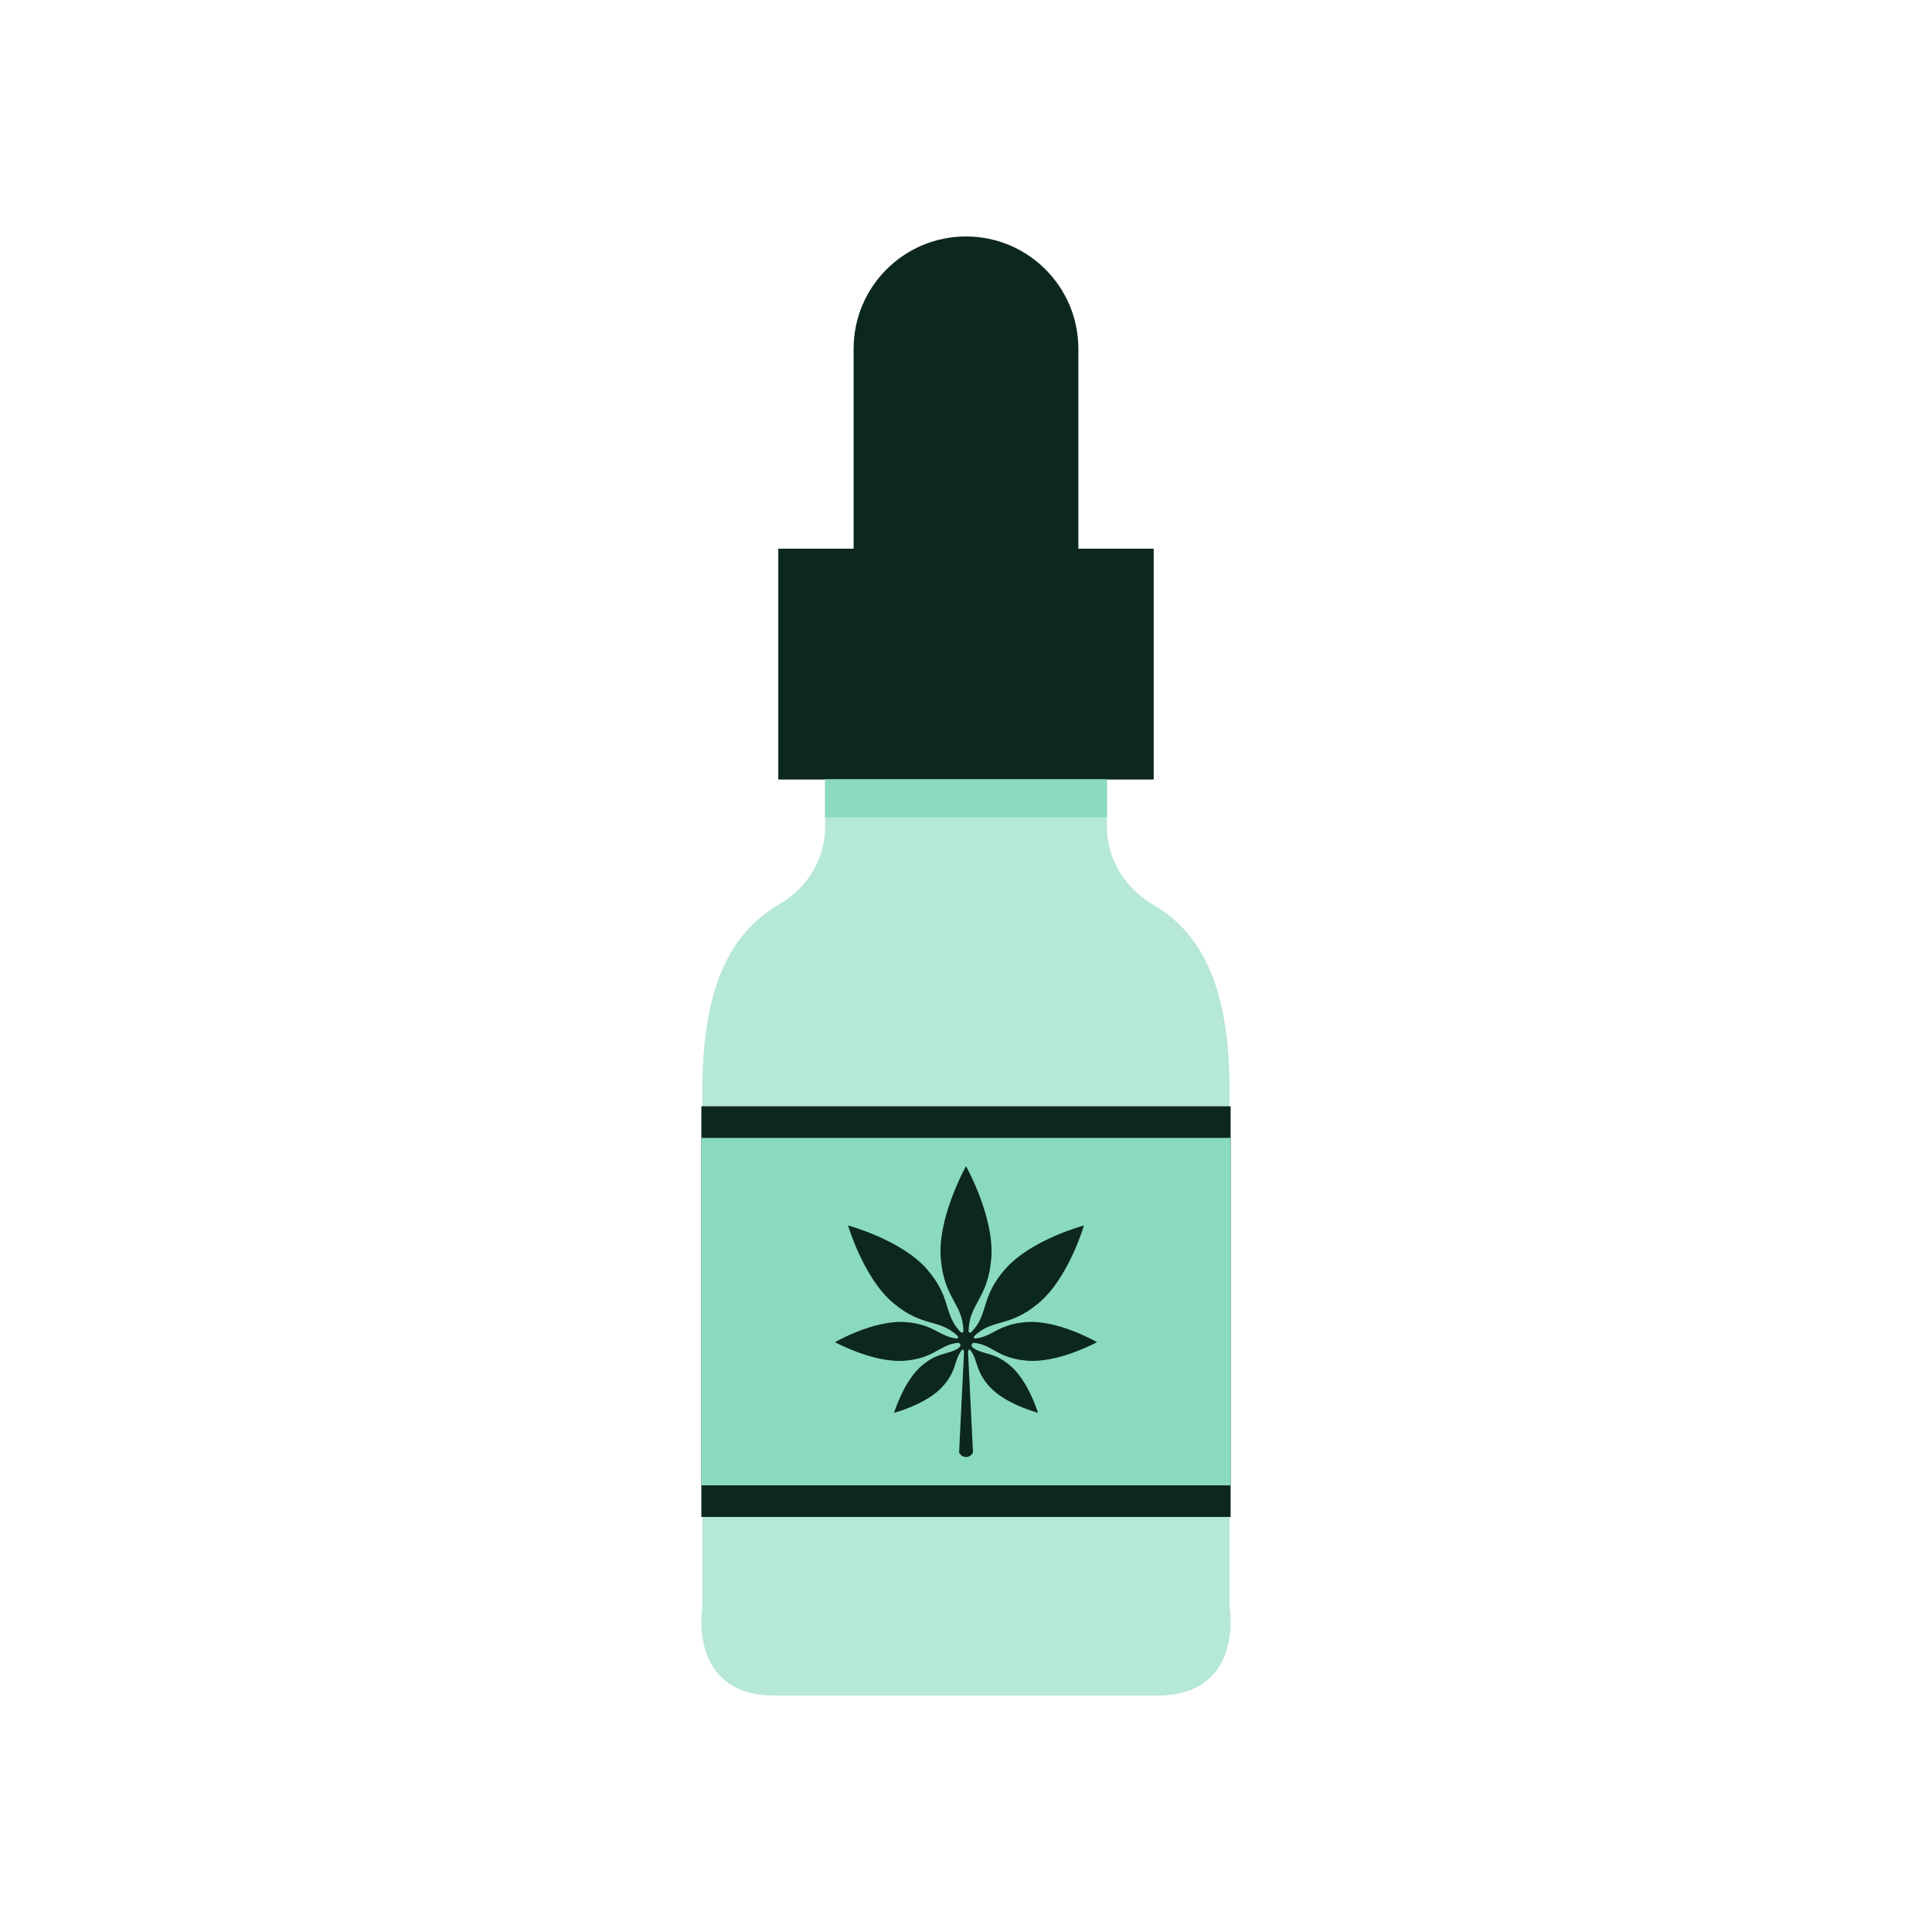
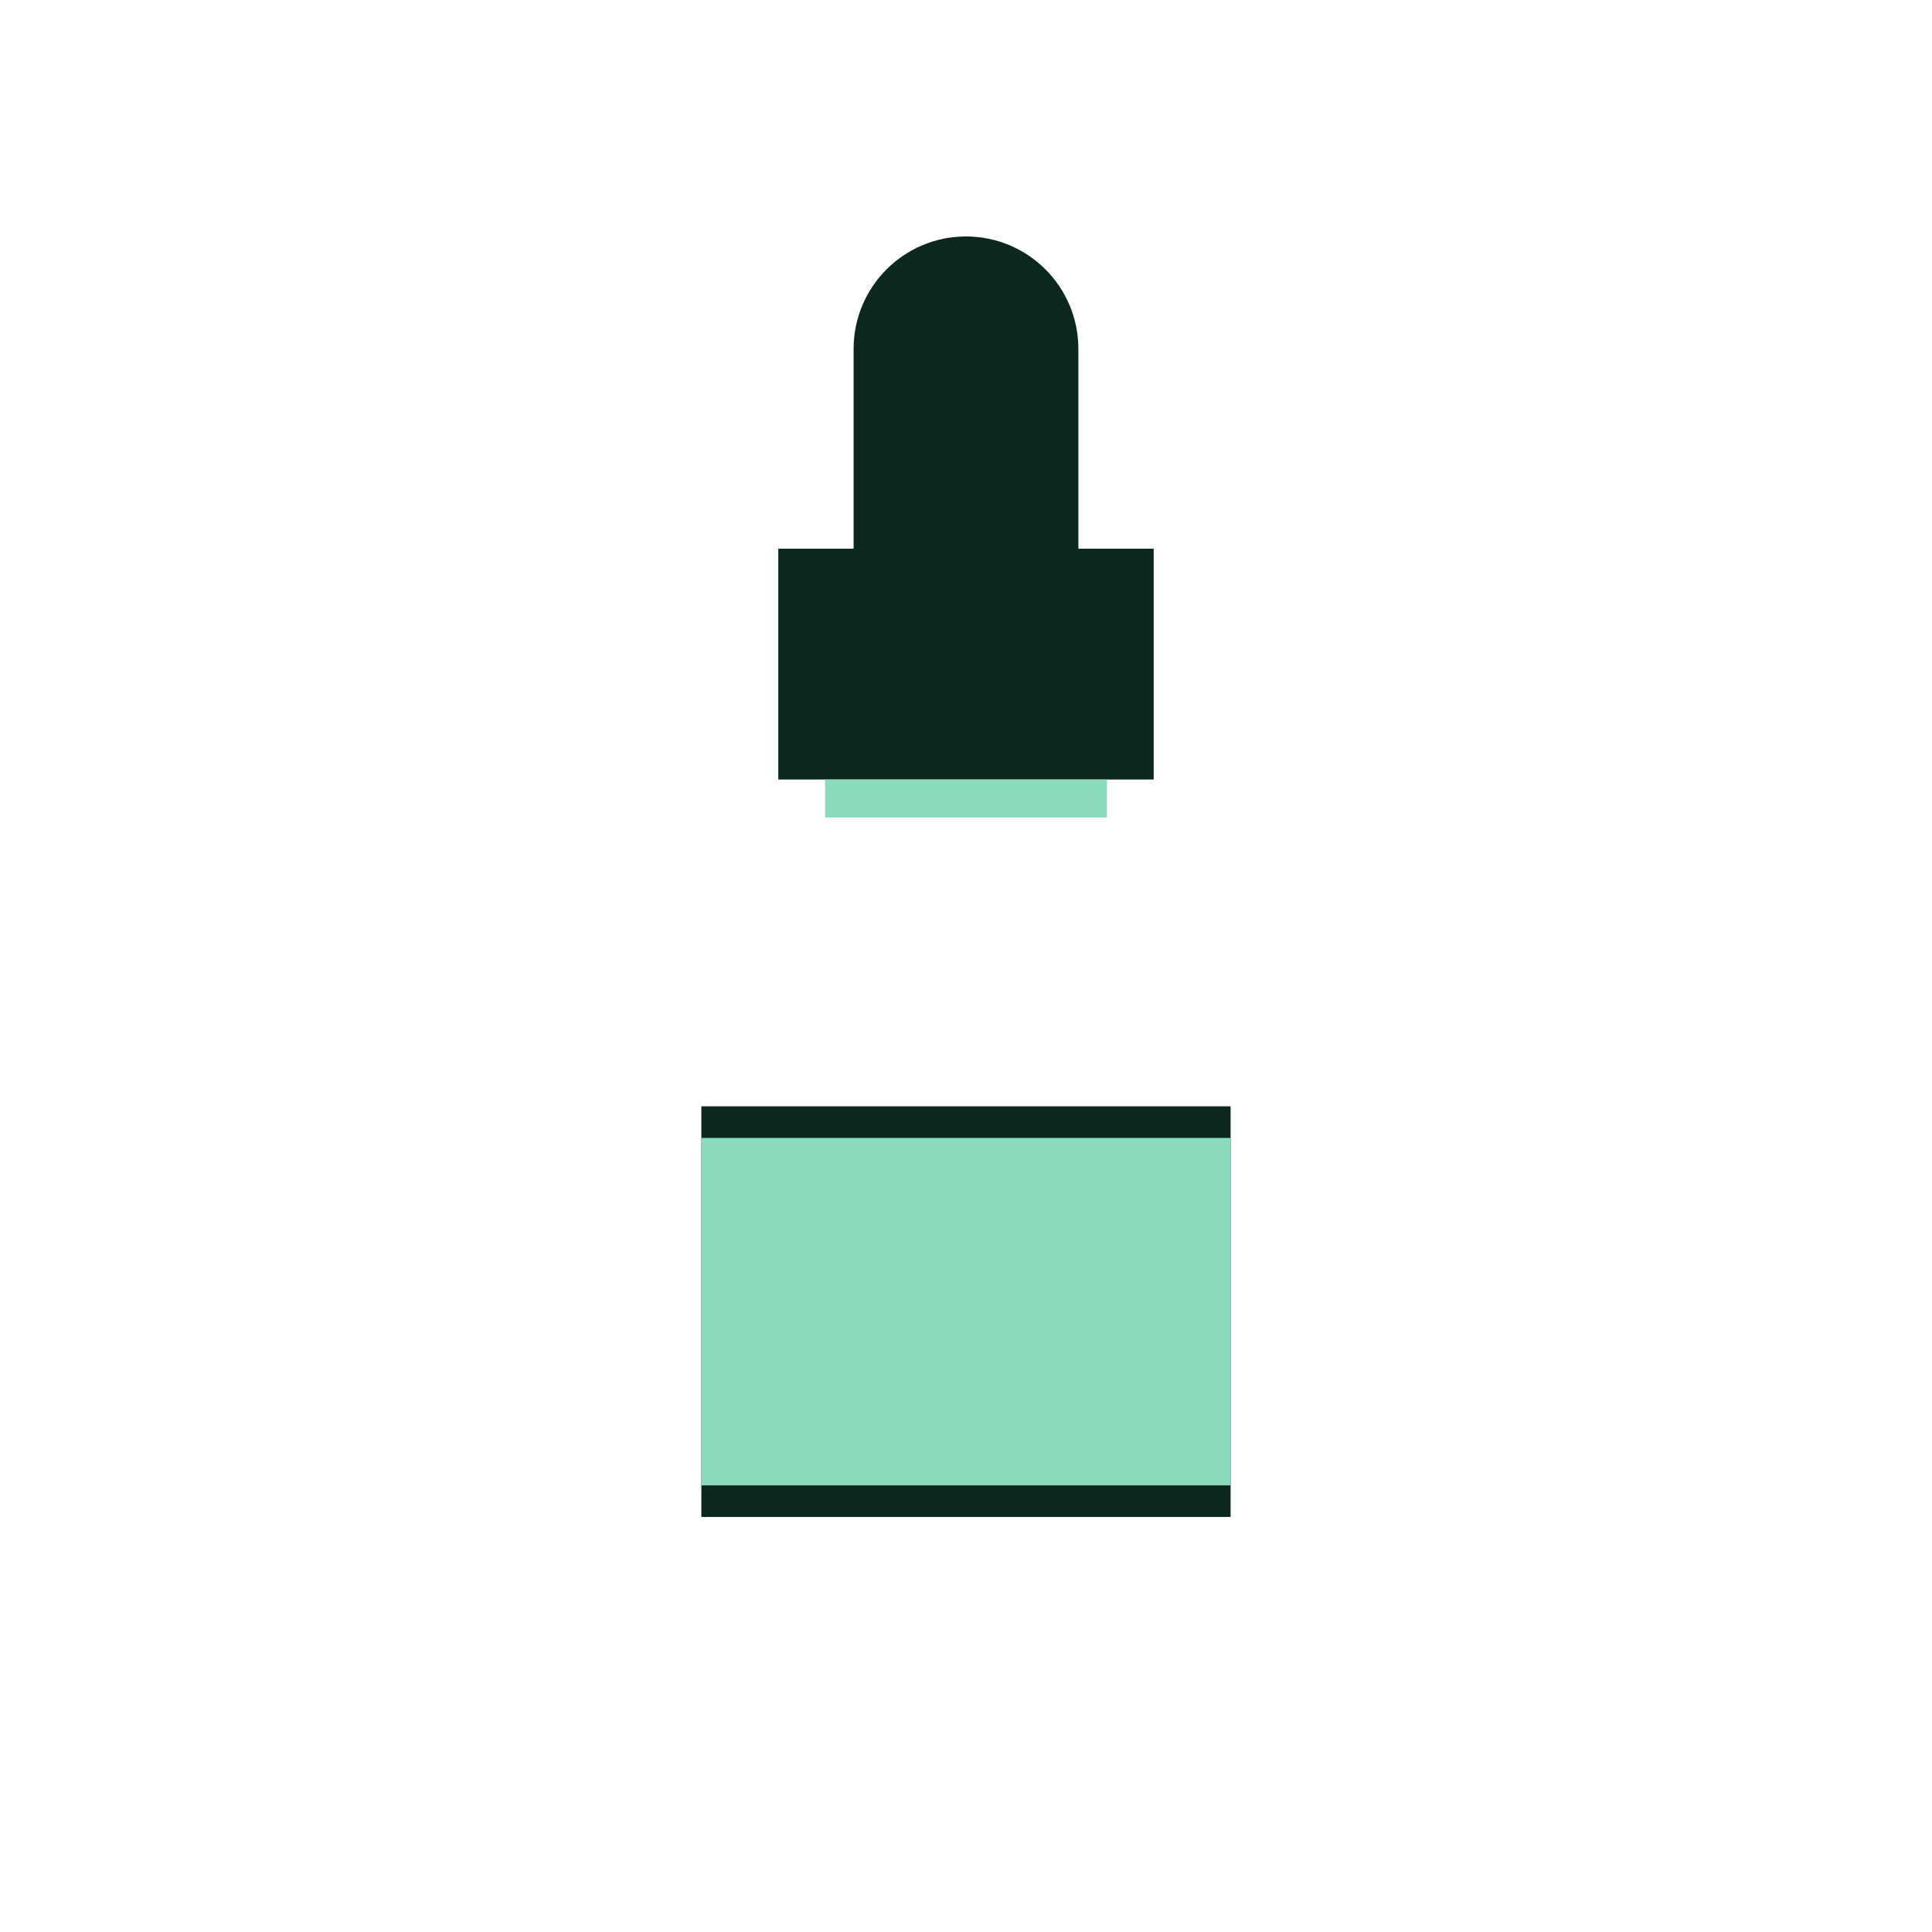
<svg xmlns="http://www.w3.org/2000/svg" width="150" height="150" viewBox="0 0 150 150" fill="none">
  <path d="M89.573 42.6H60.427V60.521H89.573V42.6Z" fill="#0C271D" />
  <path d="M75 18.359C70.181 18.359 66.274 22.265 66.274 27.084V42.6H83.724V27.084C83.724 22.265 79.817 18.359 74.998 18.359H75Z" fill="#0C271D" />
-   <path d="M95.468 124.756V84.692C95.468 76.84 93.416 72.524 89.573 70.26C85.729 67.996 85.941 64.247 85.941 64.247V60.521H64.057V64.247C64.057 64.247 64.269 67.996 60.425 70.26C56.581 72.524 54.53 76.839 54.53 84.692V124.756C54.53 124.756 53.352 131.641 60.142 131.641H89.854C96.645 131.641 95.466 124.756 95.466 124.756H95.468Z" fill="#B5E8D5" />
  <path d="M85.943 60.521H64.059V63.469H85.943V60.521Z" fill="#8ADBBD" />
  <path d="M95.546 85.895H54.453V117.776H95.546V85.895Z" fill="#0C271D" />
  <path d="M95.546 88.347H54.453V115.324H95.546V88.347Z" fill="#8ADBBD" />
-   <path d="M78.373 105.976C77.067 104.909 76.344 105.219 75.523 104.625C75.275 104.315 75.616 104.259 75.616 104.259C77.068 104.403 77.397 105.427 79.689 105.64C82.135 105.868 85.176 104.204 85.176 104.204C85.176 104.204 82.173 102.472 79.724 102.644C77.464 102.803 77.085 103.789 75.689 103.927C75.547 103.84 75.641 103.733 75.657 103.716C77.139 102.341 78.329 103.095 80.62 101.193C82.956 99.256 84.159 95.144 84.159 95.144C84.159 95.144 80.021 96.253 78.031 98.545C76.083 100.787 76.801 101.993 75.405 103.439C75.217 103.516 75.2 103.365 75.2 103.316C75.261 101.187 76.707 100.839 76.963 97.703C77.224 94.5 75.003 90.545 75.001 90.544C75.001 90.544 72.779 94.5 73.04 97.703C73.296 100.839 74.743 101.187 74.803 103.316C74.803 103.365 74.785 103.516 74.597 103.439C73.203 101.993 73.92 100.787 71.972 98.545C69.981 96.255 65.844 95.144 65.844 95.144C65.844 95.144 67.048 99.256 69.383 101.193C71.673 103.093 72.863 102.341 74.345 103.716C74.361 103.732 74.456 103.84 74.313 103.927C72.916 103.789 72.537 102.803 70.279 102.644C67.829 102.472 64.827 104.204 64.827 104.204C64.827 104.204 67.868 105.868 70.313 105.64C72.605 105.427 72.935 104.401 74.387 104.257C74.387 104.257 74.728 104.313 74.48 104.624C73.657 105.217 72.935 104.908 71.629 105.975C70.179 107.159 69.416 109.689 69.416 109.689C69.416 109.689 71.975 109.025 73.213 107.621C74.341 106.343 74.041 105.607 74.693 104.797C74.701 104.792 74.843 104.685 74.843 105.04L74.463 112.775C74.463 112.775 74.616 113.124 75.003 113.124C75.389 113.124 75.543 112.775 75.543 112.775L75.163 105.04C75.163 104.685 75.304 104.792 75.312 104.797C75.964 105.607 75.664 106.343 76.792 107.621C78.031 109.025 80.589 109.689 80.589 109.689C80.589 109.689 79.827 107.159 78.376 105.975L78.373 105.976Z" fill="#0C271D" />
</svg>